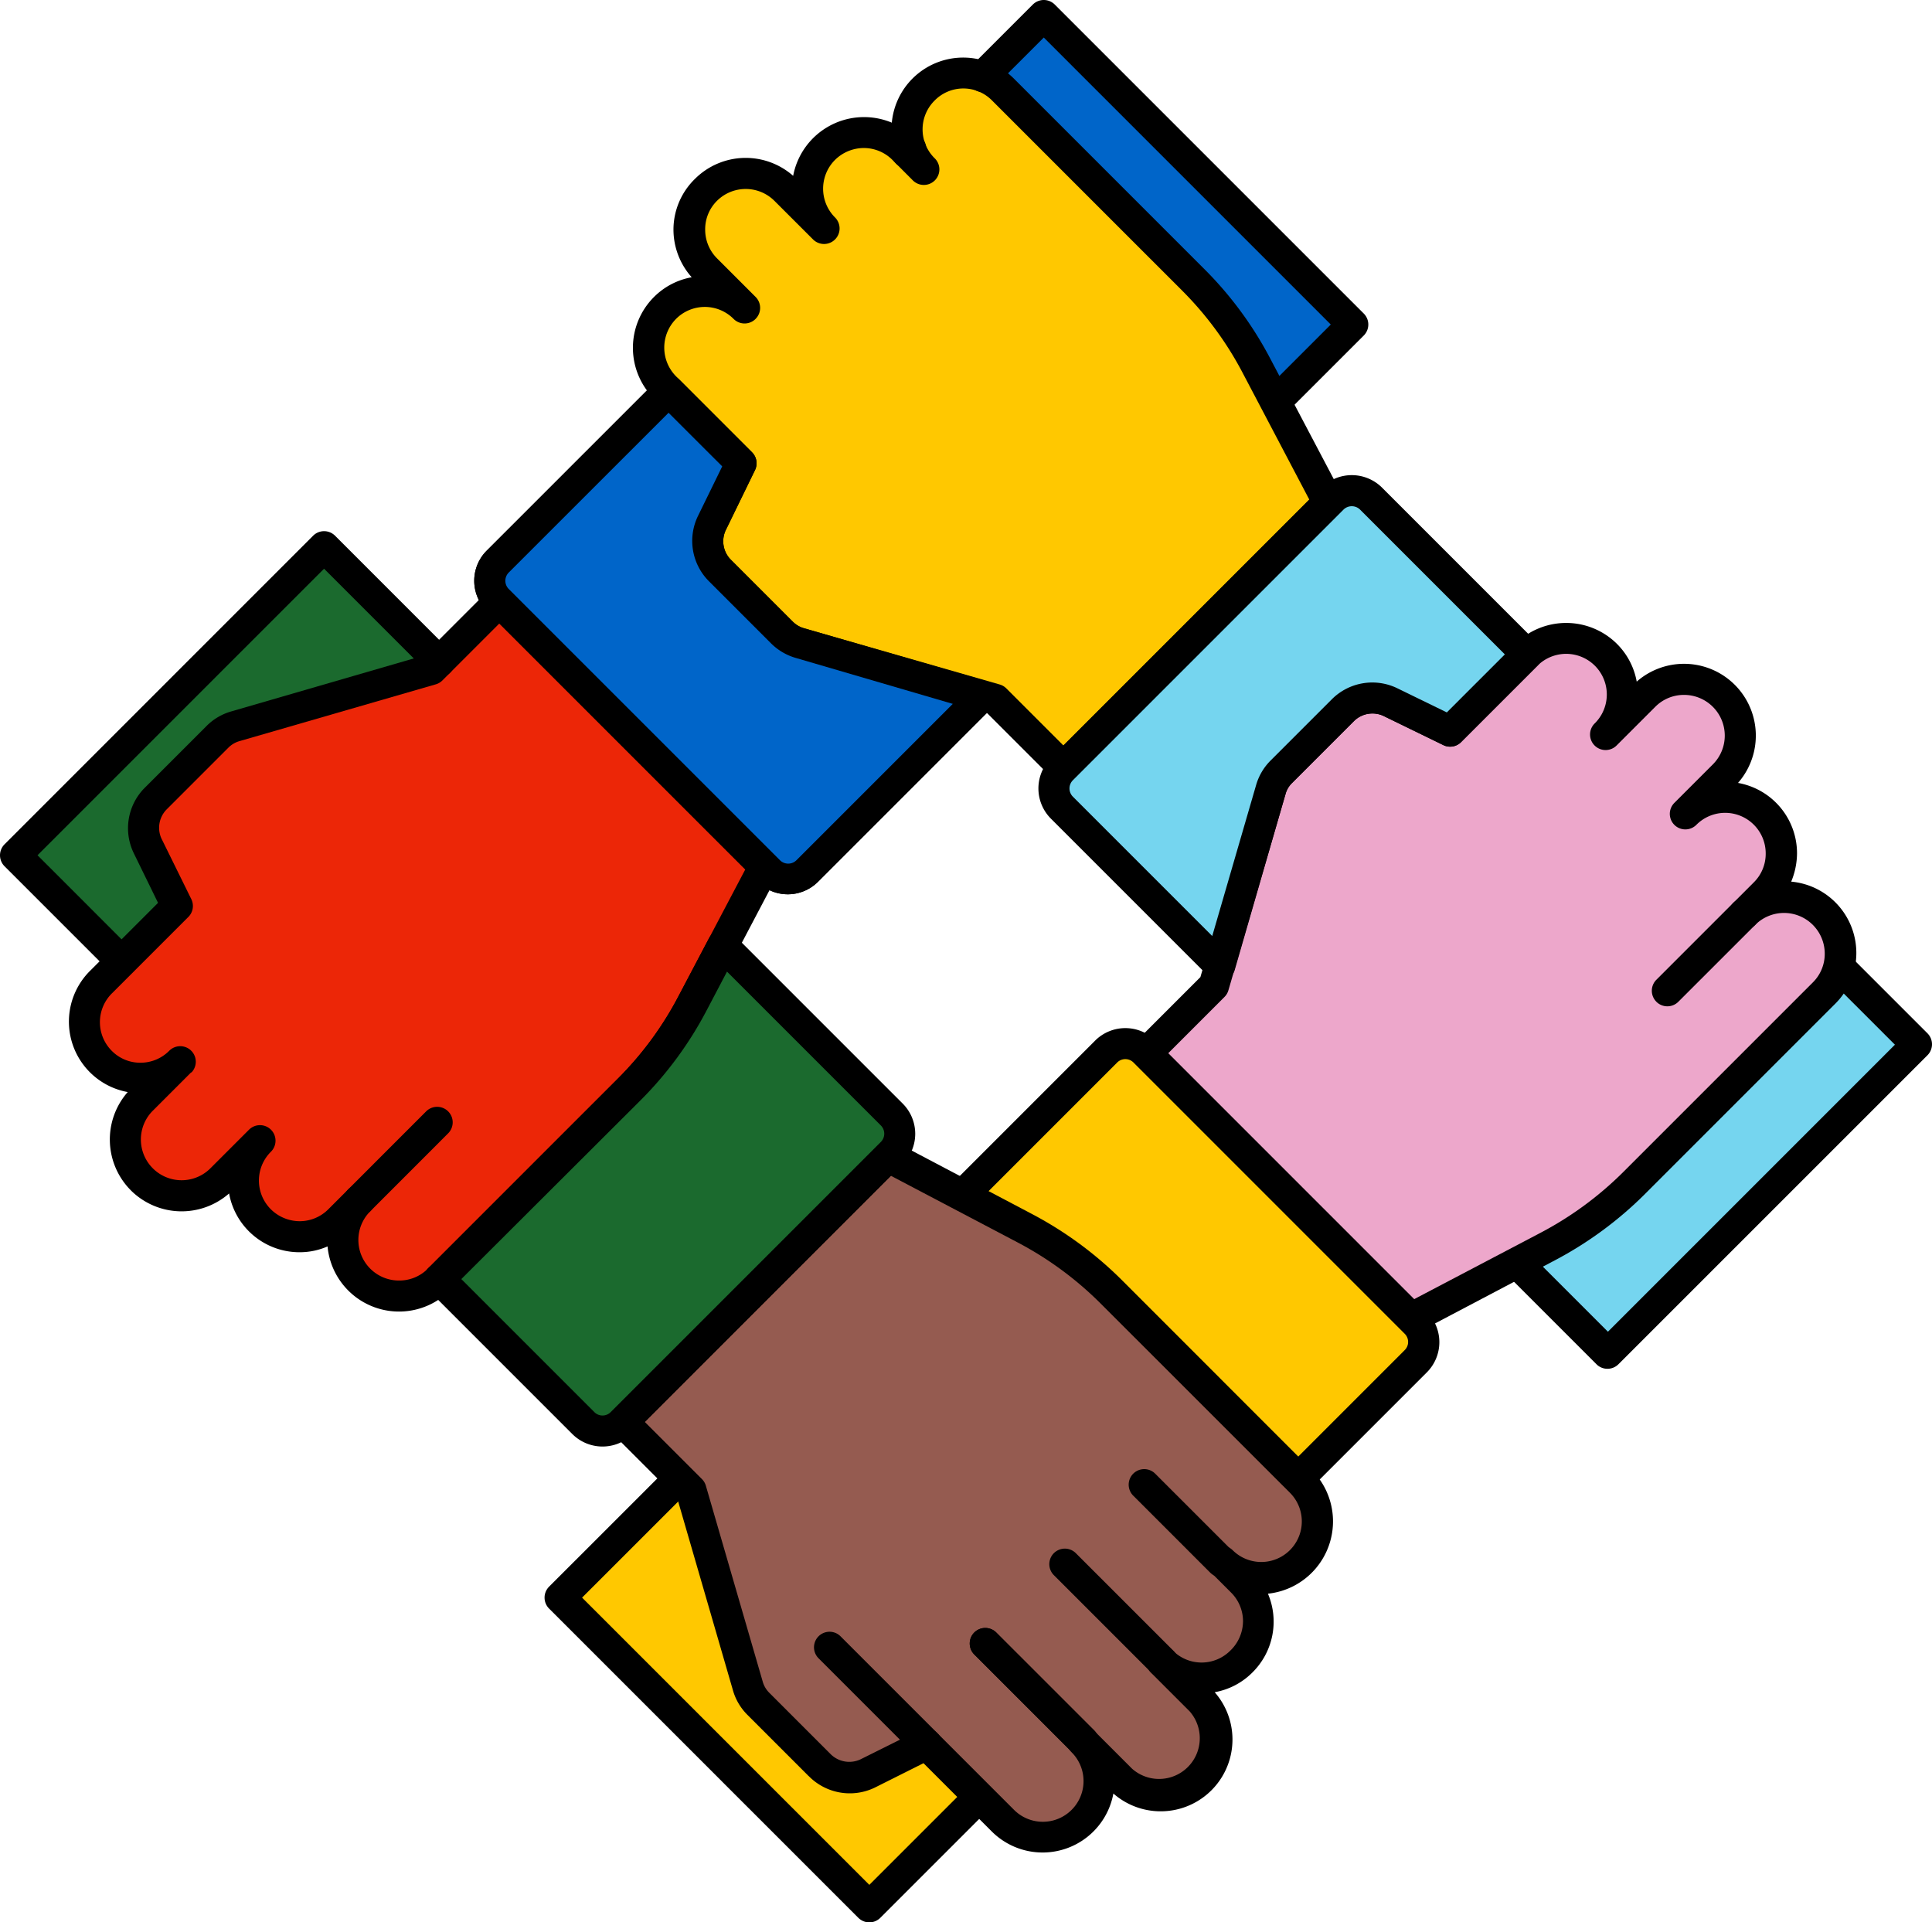
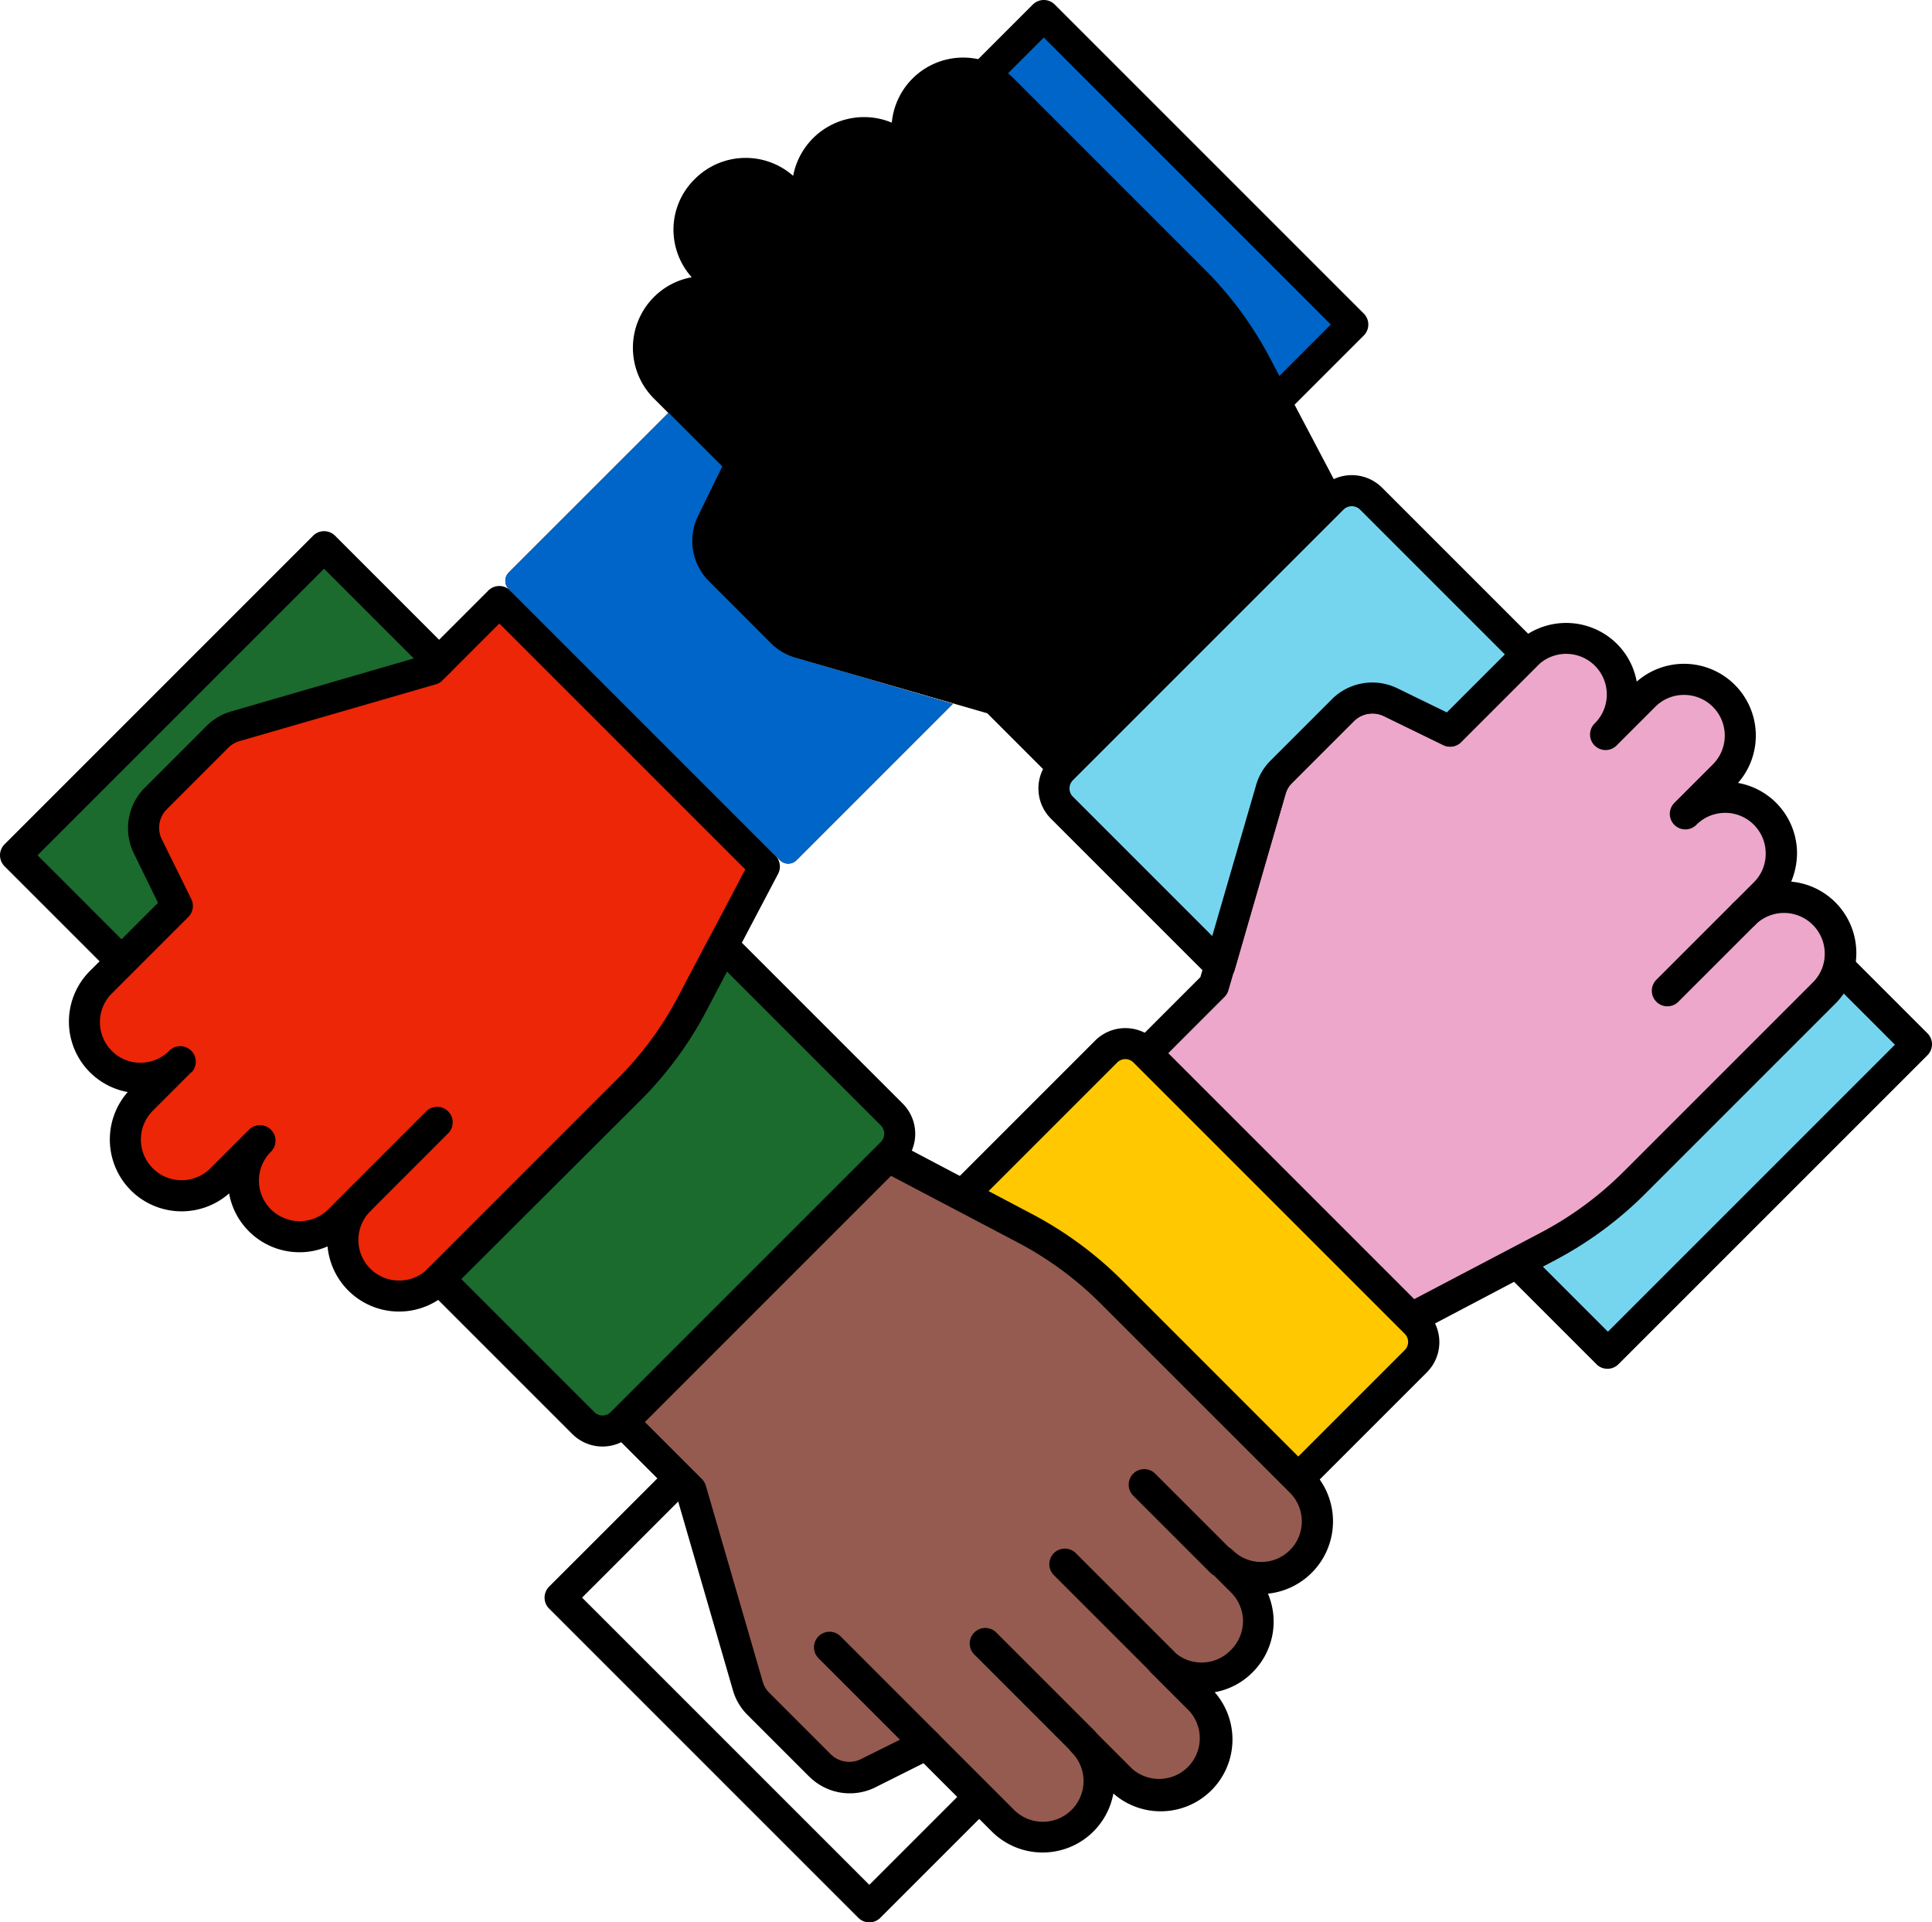
<svg xmlns="http://www.w3.org/2000/svg" id="Group_18115" data-name="Group 18115" width="250.685" height="249.43" viewBox="0 0 250.685 249.43">
  <defs>
    <clipPath id="clip-path">
      <rect id="Rectangle_2449" data-name="Rectangle 2449" width="250.685" height="249.43" fill="none" />
    </clipPath>
  </defs>
  <path id="Path_15061" data-name="Path 15061" d="M63.556,92.725,42.086,70.606,2.051,113.492l22.068,16.845Z" fill="#1b6a2e" />
-   <path id="Path_15062" data-name="Path 15062" d="M187.659,153.844l20.659,22.879,41.555-41.415-21.446-17.629Z" fill="#75d5ef" />
+   <path id="Path_15062" data-name="Path 15062" d="M187.659,153.844l20.659,22.879,41.555-41.415-21.446-17.629" fill="#75d5ef" />
  <path id="Path_15063" data-name="Path 15063" d="M153.125,63.537l22.8-20.75L134.341,1.4,116.8,22.914Z" fill="#0065c9" />
-   <path id="Path_15064" data-name="Path 15064" d="M94.728,186.133,72.407,207.395l42.507,40.437,17.052-21.908Z" fill="#ffc800" />
  <g id="Group_18114" data-name="Group 18114">
    <g id="Group_18113" data-name="Group 18113" clip-path="url(#clip-path)">
-       <path id="Path_15065" data-name="Path 15065" d="M98.339,114.45,63.152,79.263a5.524,5.524,0,0,1,0-7.813l22.17-22.17a2.016,2.016,0,0,1,2.852,0l9.409,9.41a2.015,2.015,0,0,1,.385,2.3l-3.735,7.67a3.389,3.389,0,0,0,.584,3.95l8.027,8.027a3.4,3.4,0,0,0,1.44.869l23.653,6.858a2,2,0,0,1,.9,3.351l-22.711,22.711a5.545,5.545,0,0,1-7.785.029" />
      <path id="Path_15066" data-name="Path 15066" d="M86.748,53.557,66,74.3a1.513,1.513,0,0,0,0,2.111L101.191,111.6a1.512,1.512,0,0,0,2.138.028l20.3-20.3L103.2,85.351a7.459,7.459,0,0,1-3.179-1.9L92,75.428a7.4,7.4,0,0,1-1.426-8.5l3.137-6.415Z" />
      <path id="Path_15067" data-name="Path 15067" d="M128.508,33.468,118.4,23.36a2.016,2.016,0,0,1,2.851-2.852l10.108,10.109a2.016,2.016,0,0,1-2.851,2.851" />
      <path id="Path_15068" data-name="Path 15068" d="M118.2,43.776l-12.7-12.7a2.016,2.016,0,1,1,2.851-2.852l12.7,12.7a2.016,2.016,0,1,1-2.851,2.851" />
      <path id="Path_15069" data-name="Path 15069" d="M107.891,54.084l-12.7-12.7a2.016,2.016,0,0,1,2.851-2.852l12.7,12.7a2.016,2.016,0,0,1-2.851,2.851" />
      <path id="Path_15070" data-name="Path 15070" d="M118.2,43.776l-12.7-12.7a2.016,2.016,0,1,1,2.851-2.852l12.7,12.7a2.016,2.016,0,1,1-2.851,2.851" />
      <path id="Path_15071" data-name="Path 15071" d="M107.891,54.084l-12.7-12.7a2.016,2.016,0,0,1,2.851-2.852l12.7,12.7a2.016,2.016,0,0,1-2.851,2.851" />
      <path id="Path_15072" data-name="Path 15072" d="M107.378,74.187,94.732,61.541a2.016,2.016,0,0,1,2.851-2.852l12.646,12.647a2.016,2.016,0,1,1-2.851,2.851" />
      <path id="Path_15073" data-name="Path 15073" d="M128.508,33.468,118.4,23.36a2.016,2.016,0,0,1,2.851-2.852l10.108,10.109a2.016,2.016,0,0,1-2.851,2.851" />
      <path id="Path_15074" data-name="Path 15074" d="M228.366,118.042l-.77-.769a2.016,2.016,0,0,1,2.852-2.851l.769.769a2.016,2.016,0,1,1-2.851,2.851" />
      <path id="Path_15075" data-name="Path 15075" d="M207.208,177.068l-11.819-11.819a2.016,2.016,0,0,1,2.851-2.852l10.394,10.394,37.24-37.24L237.12,126.8a2.016,2.016,0,0,1,2.851-2.852l10.123,10.123a2.015,2.015,0,0,1,0,2.851L210,177.011a2.016,2.016,0,0,1-2.794.057" />
      <path id="Path_15076" data-name="Path 15076" d="M99.993,83.483l-8.027-8.027a7.4,7.4,0,0,1-1.426-8.5l3.137-6.416-8.825-8.825a9.315,9.315,0,0,1,0-13.174,9.208,9.208,0,0,1,4.9-2.566,9.3,9.3,0,0,1-2.367-6.188A9.193,9.193,0,0,1,90.184,23.2a9.315,9.315,0,0,1,12.732-.385,9.358,9.358,0,0,1,12.8-6.9,9.3,9.3,0,0,1,15.84-5.717l24.679,24.68a47.7,47.7,0,0,1,8.6,11.676l9.339,17.722a2.017,2.017,0,0,1-.356,2.353L139.429,101.02a2.018,2.018,0,0,1-2.852,0l-8.469-8.469-24.907-7.2a7.465,7.465,0,0,1-3.208-1.868" />
-       <path id="Path_15077" data-name="Path 15077" d="M98.039,41.381a2.016,2.016,0,0,1-2.851,0,5.264,5.264,0,0,0-7.443-.029l-.014.015a5.3,5.3,0,0,0,0,7.471l9.852,9.851a2.018,2.018,0,0,1,.385,2.3l-3.736,7.67a3.389,3.389,0,0,0,.585,3.95l8.027,8.026a3.375,3.375,0,0,0,1.44.87l25.406,7.3a2.006,2.006,0,0,1,.87.5l7.414,7.414,31.908-31.908L161.27,48.438a43.86,43.86,0,0,0-7.87-10.721l-24.679-24.68a5.223,5.223,0,0,0-7.385-.058l-.086.087a5.262,5.262,0,0,0,0,7.442A2.017,2.017,0,1,1,118.4,23.36l-2.594-2.6a5.242,5.242,0,0,0-3.722-1.554,5.341,5.341,0,0,0-3.749,1.554,5.282,5.282,0,0,0,.014,7.456,2.016,2.016,0,0,1-2.851,2.852l-5.005-5a5.282,5.282,0,0,0-7.456-.015A5.184,5.184,0,0,0,91.5,29.79a5.261,5.261,0,0,0,1.54,3.735l5,5a2.016,2.016,0,0,1,0,2.851" fill="#ffc800" />
      <path id="Path_15078" data-name="Path 15078" d="M156.865,126.725h0a2.016,2.016,0,1,1,2.851,0,2.016,2.016,0,0,1-2.851,0l-.014-.014Z" />
      <path id="Path_15079" data-name="Path 15079" d="M196.7,86.348h0a2.016,2.016,0,1,1,2.851,0,2.016,2.016,0,0,1-2.851,0l-.014-.013Z" />
      <path id="Path_15080" data-name="Path 15080" d="M45.2,157.15a2.016,2.016,0,0,1,0-2.851l10.051-10.052A2.017,2.017,0,1,1,58.1,147.1L48,157.207a2.016,2.016,0,0,1-2.794-.057" />
      <path id="Path_15081" data-name="Path 15081" d="M32.3,149.437a2.016,2.016,0,0,1,0-2.851l12.646-12.647a2.017,2.017,0,0,1,2.852,2.852l-12.7,12.7a2.016,2.016,0,0,1-2.794-.057" />
      <path id="Path_15082" data-name="Path 15082" d="M21.977,139.115a2.016,2.016,0,0,1,0-2.851l12.646-12.647a2.017,2.017,0,1,1,2.852,2.852l-12.7,12.7a2.016,2.016,0,0,1-2.794-.057" />
      <path id="Path_15083" data-name="Path 15083" d="M32.3,149.437a2.016,2.016,0,0,1,0-2.851l12.646-12.647a2.017,2.017,0,0,1,2.852,2.852l-12.7,12.7a2.016,2.016,0,0,1-2.794-.057" />
      <path id="Path_15084" data-name="Path 15084" d="M21.977,139.115a2.016,2.016,0,0,1,0-2.851l12.646-12.647a2.017,2.017,0,1,1,2.852,2.852l-12.7,12.7a2.016,2.016,0,0,1-2.794-.057" />
      <path id="Path_15085" data-name="Path 15085" d="M21.478,119.026a2.016,2.016,0,0,1,0-2.851l12.7-12.7a2.017,2.017,0,0,1,2.852,2.852l-12.7,12.7a2.016,2.016,0,0,1-2.851,0" />
      <path id="Path_15086" data-name="Path 15086" d="M16.972,154.441a9.335,9.335,0,0,1-.4-12.746,9.288,9.288,0,0,1-4.89-15.726l8.825-8.824-3.137-6.416a7.421,7.421,0,0,1,1.412-8.513l8.041-8.041A7.351,7.351,0,0,1,30,92.309l24.908-7.23,8.454-8.455a2.018,2.018,0,0,1,2.852,0l34.4,34.4a2.017,2.017,0,0,1,.342,2.368l-9.31,17.692a47.843,47.843,0,0,1-8.611,11.691l-24.68,24.68a9.315,9.315,0,0,1-15.854-5.731,8.956,8.956,0,0,1-3.607.755,9.275,9.275,0,0,1-9.168-7.628,9.335,9.335,0,0,1-12.76-.413" />
      <path id="Path_15087" data-name="Path 15087" d="M24.828,139.115l-5,5A5.283,5.283,0,0,0,27.3,151.59l5-5a2.016,2.016,0,1,1,2.851,2.851,5.264,5.264,0,0,0-.028,7.443l.014.014a5.346,5.346,0,0,0,3.75,1.554,5.244,5.244,0,0,0,3.721-1.554l2.6-2.6a2.016,2.016,0,1,1,2.851,2.852,5.262,5.262,0,0,0,3.75,9,5.2,5.2,0,0,0,3.707-1.54l24.679-24.679a43.724,43.724,0,0,0,7.87-10.722l8.64-16.4L64.791,80.9l-7.4,7.4a2.022,2.022,0,0,1-.87.5L31.087,96.158a3.321,3.321,0,0,0-1.44.841l-8.041,8.041a3.388,3.388,0,0,0-.542,3.992l3.764,7.642a2.017,2.017,0,0,1-.47,2.381l-9.838,9.837a5.264,5.264,0,0,0-.029,7.443l.015.014a5.18,5.18,0,0,0,3.735,1.54,5.242,5.242,0,0,0,3.721-1.554,2.016,2.016,0,1,1,2.852,2.851Z" fill="#ec2607" />
      <path id="Path_15088" data-name="Path 15088" d="M45.2,157.15a2.016,2.016,0,0,1,0-2.851l10.051-10.052A2.017,2.017,0,1,1,58.1,147.1L48,157.207a2.016,2.016,0,0,1-2.794-.057" />
      <path id="Path_15089" data-name="Path 15089" d="M116.246,21.207a2.016,2.016,0,0,1,0-2.851l.5-.5a2.016,2.016,0,0,1,2.851,2.851l-.5.5a2.016,2.016,0,0,1-2.851,0" />
-       <path id="Path_15090" data-name="Path 15090" d="M98.339,114.45,63.152,79.263a5.524,5.524,0,0,1,0-7.813l22.17-22.17a2.016,2.016,0,0,1,2.852,0l9.409,9.41a2.015,2.015,0,0,1,.385,2.3l-3.735,7.67a3.389,3.389,0,0,0,.584,3.95l8.027,8.027a3.4,3.4,0,0,0,1.44.869l23.653,6.858a2,2,0,0,1,.9,3.351l-22.711,22.711a5.545,5.545,0,0,1-7.785.029" />
      <path id="Path_15091" data-name="Path 15091" d="M86.748,53.557,66,74.3a1.513,1.513,0,0,0,0,2.111L101.191,111.6a1.512,1.512,0,0,0,2.138.028l20.3-20.3L103.2,85.351a7.459,7.459,0,0,1-3.179-1.9L92,75.428a7.4,7.4,0,0,1-1.426-8.5l3.137-6.415Z" fill="#0065c9" />
      <path id="Path_15092" data-name="Path 15092" d="M164.122,53.514a2.016,2.016,0,0,1,0-2.851l8.554-8.555-37.24-37.24-6.515,6.516a2.017,2.017,0,0,1-2.852-2.852L134.01.591a2.016,2.016,0,0,1,2.852,0l40.092,40.091a2.018,2.018,0,0,1,0,2.852l-9.981,9.98a2.016,2.016,0,0,1-2.851,0" />
      <path id="Path_15093" data-name="Path 15093" d="M214.921,129.976a2.016,2.016,0,0,1,0-2.851l9.98-9.981A2.017,2.017,0,1,1,227.753,120l-9.981,9.98a2.016,2.016,0,0,1-2.851,0" />
      <path id="Path_15094" data-name="Path 15094" d="M204.613,119.668a2.016,2.016,0,0,1,0-2.851l12.646-12.647a2.017,2.017,0,1,1,2.852,2.852l-12.647,12.646a2.016,2.016,0,0,1-2.851,0" />
      <path id="Path_15095" data-name="Path 15095" d="M194.291,109.346a2.016,2.016,0,0,1,0-2.851l12.646-12.647a2.017,2.017,0,0,1,2.852,2.852l-12.647,12.646a2.016,2.016,0,0,1-2.851,0" />
      <path id="Path_15096" data-name="Path 15096" d="M204.613,119.668a2.016,2.016,0,0,1,0-2.851l12.646-12.647a2.017,2.017,0,1,1,2.852,2.852l-12.647,12.646a2.016,2.016,0,0,1-2.851,0" />
      <path id="Path_15097" data-name="Path 15097" d="M194.291,109.346a2.016,2.016,0,0,1,0-2.851l12.646-12.647a2.017,2.017,0,0,1,2.852,2.852l-12.647,12.646a2.016,2.016,0,0,1-2.851,0" />
      <path id="Path_15098" data-name="Path 15098" d="M174.131,108.889a2.016,2.016,0,0,1,0-2.851l12.7-12.7a2.017,2.017,0,0,1,2.852,2.852L177.04,108.832a2.018,2.018,0,0,1-2.85.114l-.059-.057" />
      <path id="Path_15099" data-name="Path 15099" d="M181.687,172.477,147.3,138.088a2.016,2.016,0,0,1,0-2.851l8.455-8.455,7.228-24.907a7.362,7.362,0,0,1,1.868-3.18l7.97-7.97a7.42,7.42,0,0,1,8.512-1.411l6.4,3.122,8.954-8.953a9.354,9.354,0,0,1,13.116.057,9.216,9.216,0,0,1,2.567,4.9,9.315,9.315,0,0,1,13.145,13.145,9.276,9.276,0,0,1,7.656,9.2,9.726,9.726,0,0,1-.755,3.608,9.295,9.295,0,0,1,5.646,15.911l-24.609,24.608a48.63,48.63,0,0,1-11.691,8.611l-17.707,9.325a2.017,2.017,0,0,1-2.367-.371" />
      <path id="Path_15100" data-name="Path 15100" d="M151.576,136.663l31.908,31.908,16.4-8.612a44.574,44.574,0,0,0,10.736-7.884l24.608-24.608a5.206,5.206,0,0,0,1.54-3.707A5.283,5.283,0,0,0,227.753,120a2.016,2.016,0,1,1-2.851-2.851l2.666-2.666a5.2,5.2,0,0,0,1.539-3.707,5.262,5.262,0,0,0-9-3.75,2.016,2.016,0,0,1-2.851-2.852l5-5a5.282,5.282,0,0,0-3.735-9.01,5.223,5.223,0,0,0-3.736,1.539l-5,5a2.017,2.017,0,1,1-2.852-2.852,5.273,5.273,0,0,0-7.414-7.5l-9.837,9.837a2.016,2.016,0,0,1-2.324.528l-7.671-3.736a3.408,3.408,0,0,0-4.02.6l-8.041,8.041a3.147,3.147,0,0,0-.827,1.426l-7.4,25.421a2.018,2.018,0,0,1-.5.87Z" fill="#eda7cb" />
      <path id="Path_15101" data-name="Path 15101" d="M214.921,129.976a2.016,2.016,0,0,1,0-2.851l9.98-9.981A2.017,2.017,0,1,1,227.753,120l-9.981,9.98a2.016,2.016,0,0,1-2.851,0" />
      <path id="Path_15102" data-name="Path 15102" d="M111.37,248.839l-40.12-40.12a2.016,2.016,0,0,1,0-2.852L86.719,190.4a2.017,2.017,0,0,1,2.852,2.852L75.527,207.293,112.8,244.562l12.831-12.832a2.017,2.017,0,0,1,2.852,2.852l-14.258,14.257a2.016,2.016,0,0,1-2.851,0" />
      <path id="Path_15103" data-name="Path 15103" d="M123.375,156.594a2.047,2.047,0,0,1,0-2.851l18.72-18.72a5.544,5.544,0,0,1,7.827-.015l35.216,35.216a5.546,5.546,0,0,1,0,7.842l-15.327,15.326a2.015,2.015,0,0,1-2.851,0l-24.238-24.237A44.557,44.557,0,0,0,132,161.285l-8.127-4.278a2,2,0,0,1-.5-.413" />
      <path id="Path_15104" data-name="Path 15104" d="M147.071,137.86a1.491,1.491,0,0,0-2.11,0l-.014.014-16.781,16.781,5.717,3.008a48.54,48.54,0,0,1,11.662,8.612l22.812,22.812,13.9-13.9a1.492,1.492,0,0,0,.029-2.11l-.029-.029Z" fill="#ffc800" />
      <path id="Path_15105" data-name="Path 15105" d="M157.022,204.043l-9.98-9.98a2.016,2.016,0,0,1,2.851-2.852l9.98,9.981a2.016,2.016,0,1,1-2.851,2.851" />
      <path id="Path_15106" data-name="Path 15106" d="M149.366,217l-12.632-12.632a2.016,2.016,0,0,1,2.851-2.851l12.7,12.7a2.016,2.016,0,0,1-2.852,2.851Z" />
      <path id="Path_15107" data-name="Path 15107" d="M104.94,230.462l-7.97-7.97a7.322,7.322,0,0,1-1.882-3.222L87.874,194.4l-8.483-8.483a2.015,2.015,0,0,1,0-2.851l34.431-34.432a2.018,2.018,0,0,1,2.424-.428l17.736,9.353a48.538,48.538,0,0,1,11.663,8.612L170.267,190.8a9.433,9.433,0,0,1-5.746,15.983A9.273,9.273,0,0,1,162.511,217a9.17,9.17,0,0,1-4.9,2.566,9.316,9.316,0,0,1-13.146,13.146,9.335,9.335,0,0,1-15.754,4.947l-8.882-8.882-6.345,3.179a7.46,7.46,0,0,1-8.54-1.5" />
      <path id="Path_15108" data-name="Path 15108" d="M83.668,184.5l7.414,7.414a2.016,2.016,0,0,1,.513.884l7.371,25.392a3.287,3.287,0,0,0,.856,1.454l7.969,7.97a3.428,3.428,0,0,0,3.878.656l7.614-3.792a2.016,2.016,0,0,1,2.31.37l9.98,9.98a5.282,5.282,0,1,0,7.477-7.464l-.006-.006A2.016,2.016,0,1,1,141.9,224.5l5,5a5.283,5.283,0,0,0,7.457-7.456l-5.019-5.019a2.016,2.016,0,0,1,2.852-2.851,5.262,5.262,0,0,0,7.442,0,5.326,5.326,0,0,0,1.654-3.821,5.242,5.242,0,0,0-1.554-3.721l-2.652-2.652a2.017,2.017,0,0,1,2.852-2.852,5.262,5.262,0,0,0,7.442-7.442L142.75,169.07a44.557,44.557,0,0,0-10.721-7.87L115.6,152.56Z" fill="#955b50" />
      <path id="Path_15109" data-name="Path 15109" d="M139.058,227.311l-12.632-12.632a2.016,2.016,0,1,1,2.851-2.851l12.7,12.7a2.016,2.016,0,0,1-2.852,2.851Z" />
      <path id="Path_15110" data-name="Path 15110" d="M149.366,217l-12.632-12.632a2.016,2.016,0,0,1,2.851-2.851l12.7,12.7a2.016,2.016,0,0,1-2.852,2.851Z" />
-       <path id="Path_15111" data-name="Path 15111" d="M139.058,227.311l-12.632-12.632a2.016,2.016,0,1,1,2.851-2.851l12.7,12.7a2.016,2.016,0,0,1-2.852,2.851Z" />
      <path id="Path_15112" data-name="Path 15112" d="M118.8,227.753l-12.589-12.589a2.016,2.016,0,1,1,2.851-2.852l12.589,12.59a2.016,2.016,0,0,1-2.851,2.851" />
      <path id="Path_15113" data-name="Path 15113" d="M157.022,204.043l-9.98-9.98a2.016,2.016,0,0,1,2.851-2.852l9.98,9.981a2.016,2.016,0,1,1-2.851,2.851" />
      <path id="Path_15114" data-name="Path 15114" d="M55.581,167.387h0a2.016,2.016,0,1,1,2.851,0,2.016,2.016,0,0,1-2.851,0l-.014-.014Z" />
      <path id="Path_15115" data-name="Path 15115" d="M14.335,126.141.591,112.4a2.018,2.018,0,0,1,0-2.852L40.626,69.511a2.015,2.015,0,0,1,2.851,0L58.4,84.438a2.016,2.016,0,1,1-2.851,2.852l-13.5-13.5L4.868,110.971,17.186,123.29a2.016,2.016,0,1,1-2.851,2.851" />
      <path id="Path_15116" data-name="Path 15116" d="M156.851,126.711l-20.488-20.488a5.544,5.544,0,0,1-.014-7.827L171.465,63.28a5.565,5.565,0,0,1,7.856-.014l20.217,20.217a2.016,2.016,0,0,1,0,2.851l-9.981,9.98a2.015,2.015,0,0,1-2.2.4l-7.671-3.736a3.406,3.406,0,0,0-4.02.6l-8.041,8.041a3.136,3.136,0,0,0-.827,1.426l-6.587,22.812a2.017,2.017,0,0,1-3.365.855" />
      <path id="Path_15117" data-name="Path 15117" d="M176.469,66.117a1.533,1.533,0,0,0-2.153.014L139.2,101.247a1.511,1.511,0,0,0,.015,2.124l18.078,18.079,5.689-19.576a7.353,7.353,0,0,1,1.867-3.179l7.97-7.97a7.42,7.42,0,0,1,8.512-1.411l6.4,3.122,7.528-7.528Z" fill="#75d5ef" />
      <path id="Path_15118" data-name="Path 15118" d="M74.258,186.064,55.581,167.387a2.016,2.016,0,0,1,0-2.852l24.608-24.608a43.77,43.77,0,0,0,7.87-10.721l3.935-7.471a2.018,2.018,0,0,1,3.208-.471l21.928,21.928a5.544,5.544,0,0,1,.014,7.827L82.028,186.135a5.544,5.544,0,0,1-7.77-.071" />
      <path id="Path_15119" data-name="Path 15119" d="M59.858,165.961l17.251,17.251a1.492,1.492,0,0,0,2.11.03l.015-.014,35.073-35.074a1.513,1.513,0,0,0-.014-2.125l-19.961-19.96-2.652,5.047a47.837,47.837,0,0,1-8.611,11.691Z" fill="#1b6a2e" />
    </g>
  </g>
</svg>